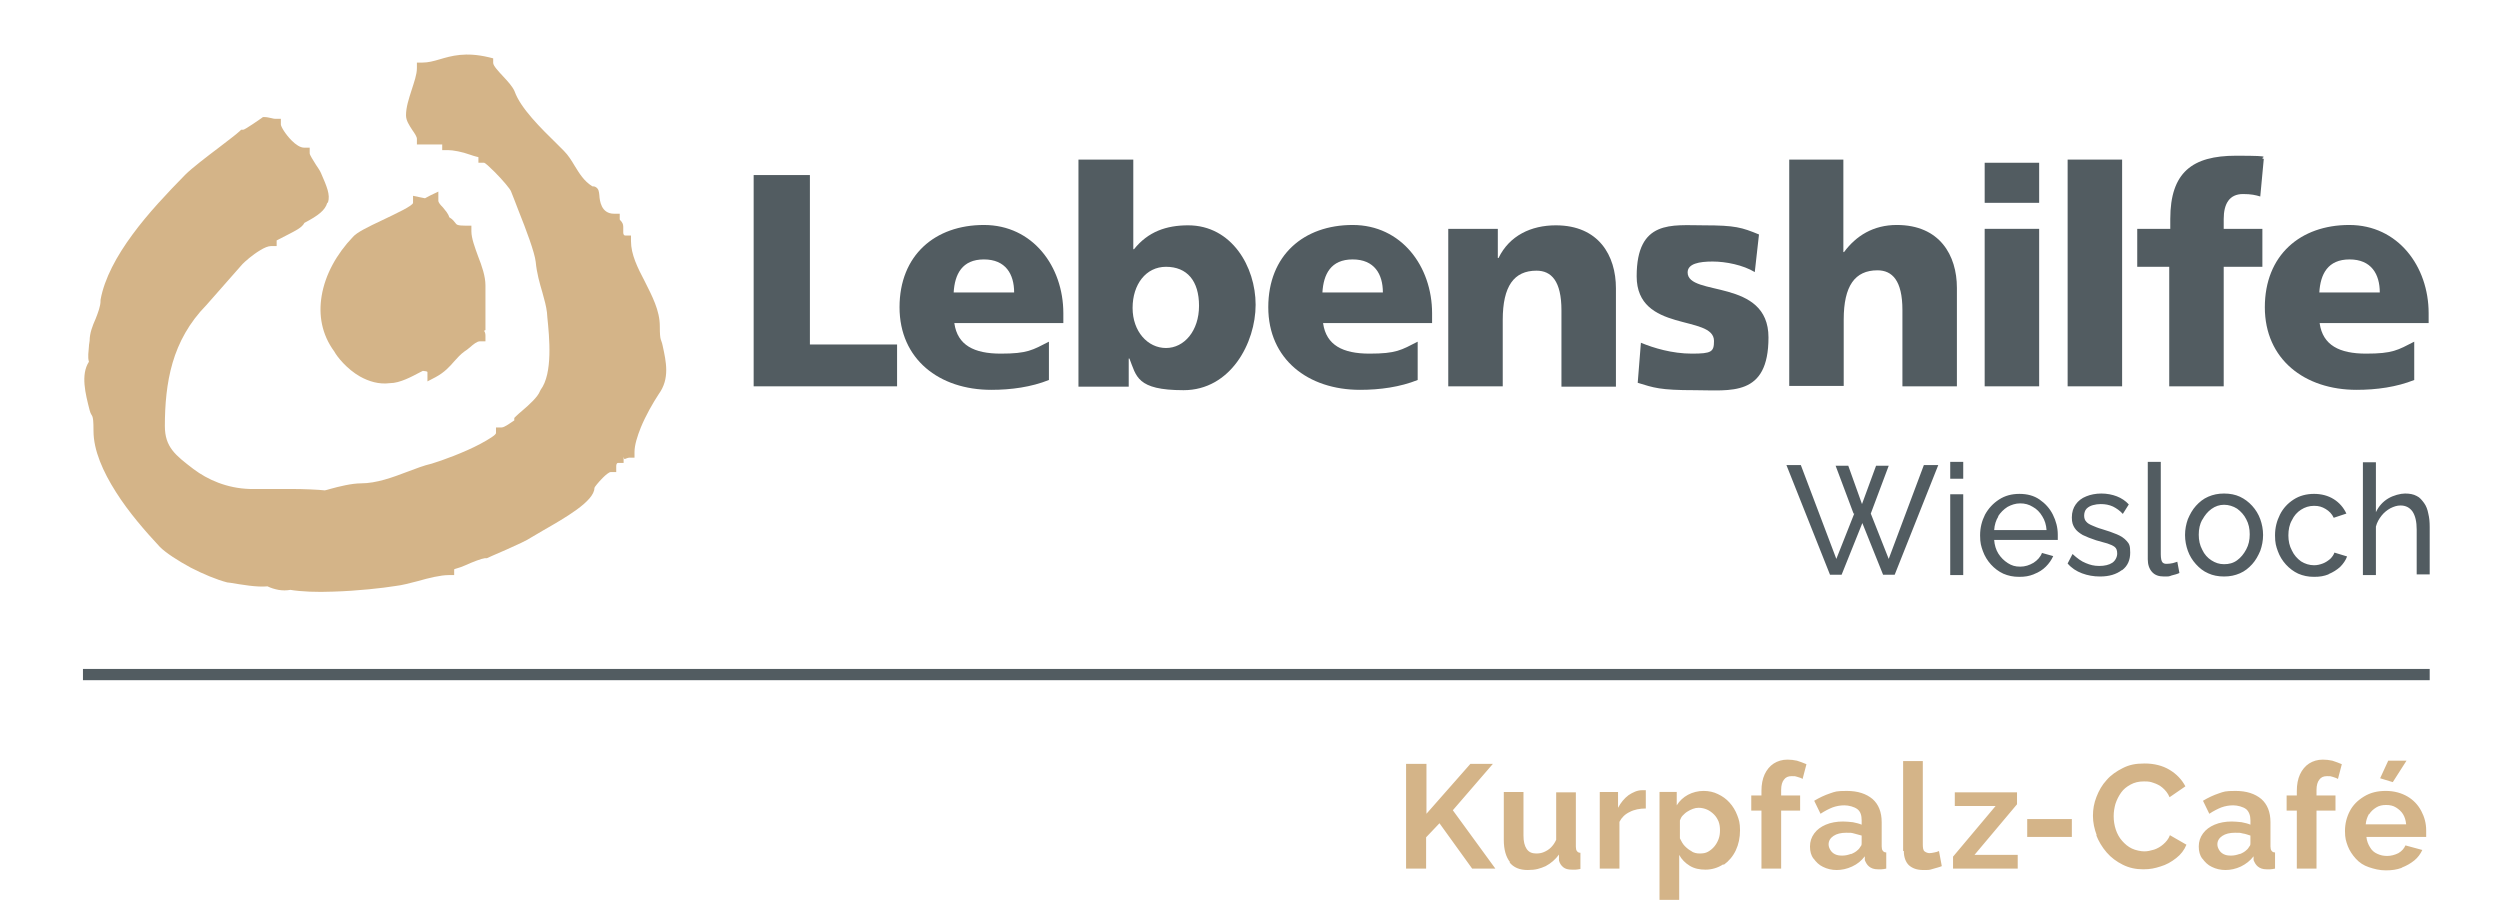
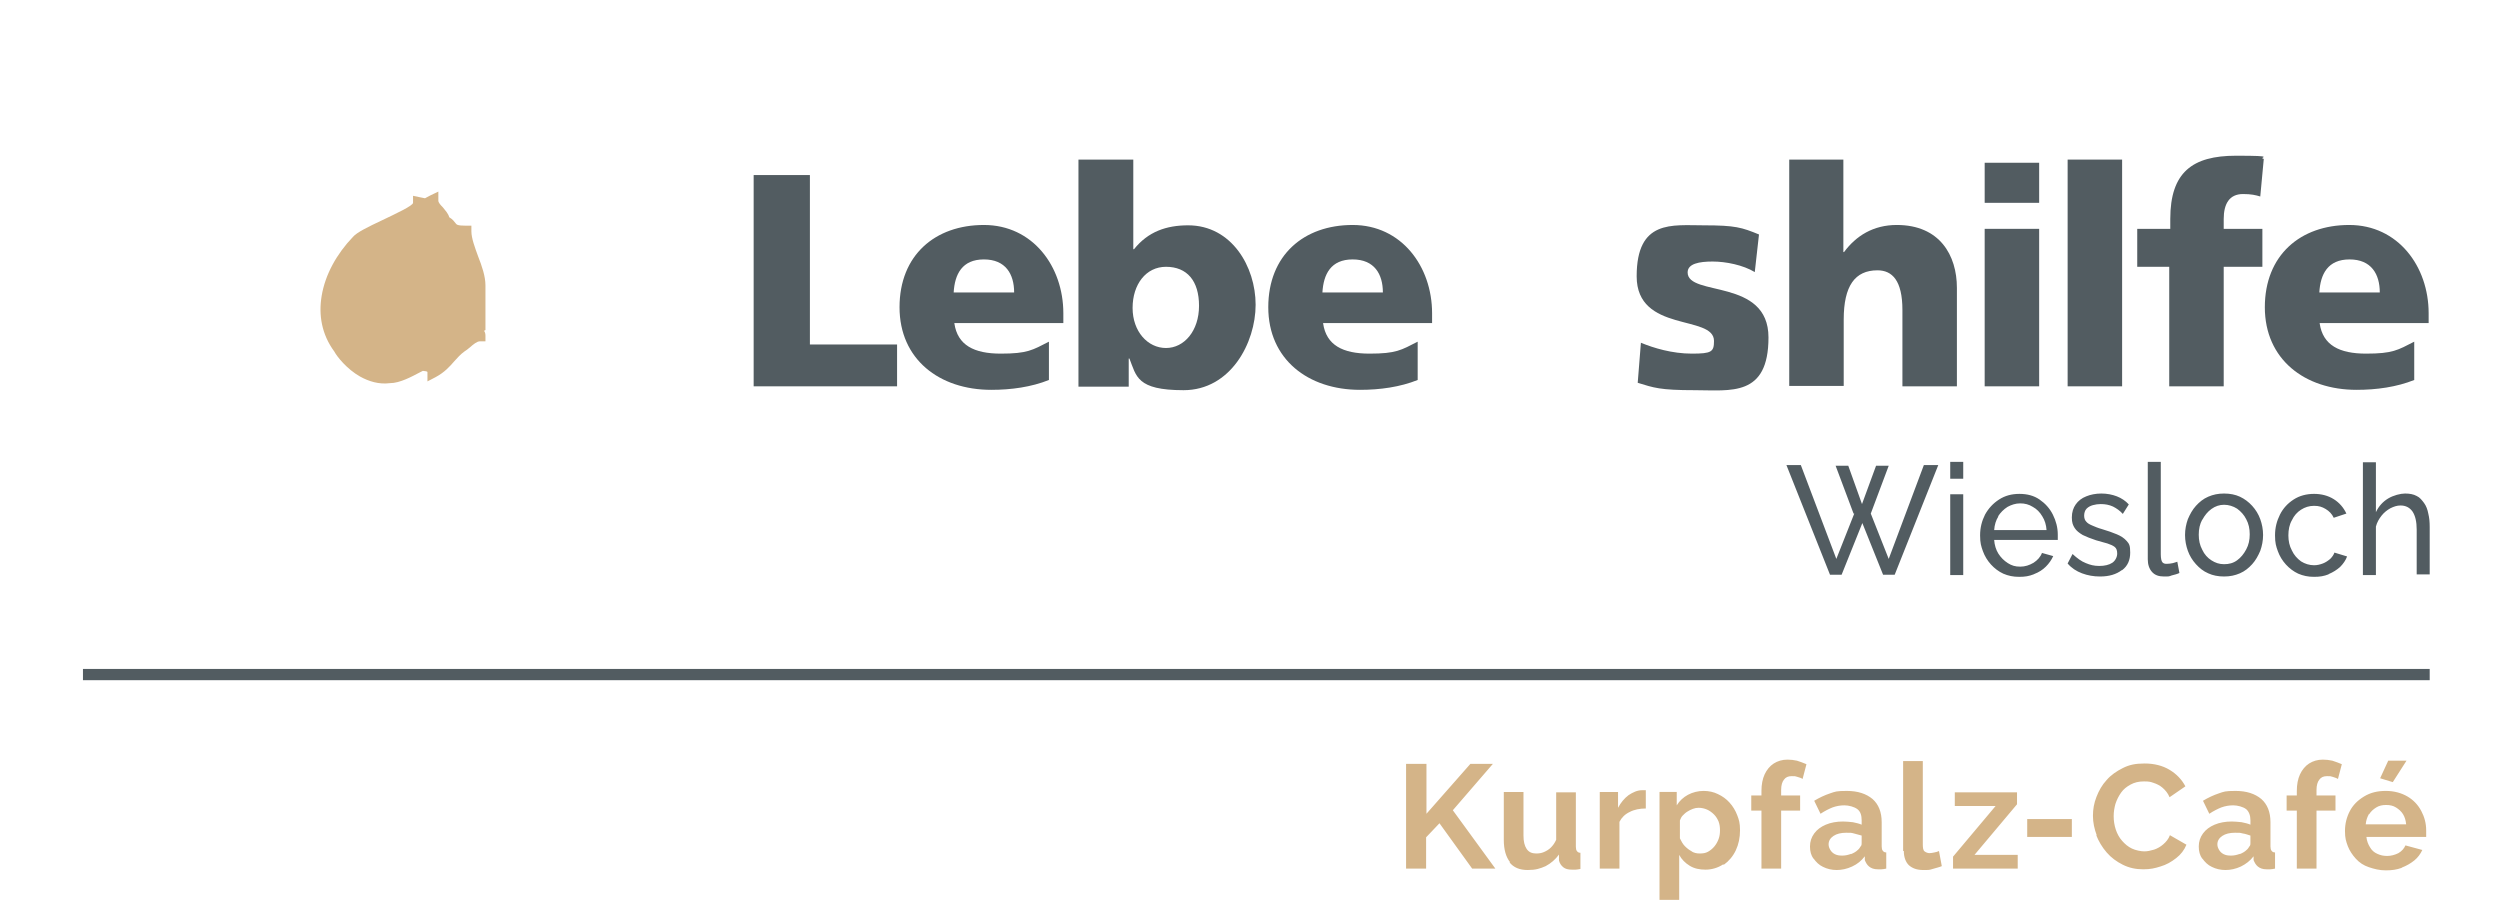
<svg xmlns="http://www.w3.org/2000/svg" id="Ebene_1" version="1.1" viewBox="0 0 711.2 263">
  <defs>
    <style>
      .st0 {
        fill: none;
        stroke: #525c61;
        stroke-width: 3.2px;
      }

      .st1 {
        fill: #525c61;
      }

      .st2 {
        fill: #d4b488;
      }
    </style>
  </defs>
  <g id="KC">
    <g>
      <g>
-         <path class="st2" d="M93.1,57.7c-.6,2.1-2.5,3.6-6.5,5.7-.7,1.4-2.7,2.3-4.6,3.3-1.6.8-3.3,1.7-3.3,1.7v1.6h-1.6c-.8,0-2,.5-3.1,1.2-2.2,1.3-4.3,3.2-5,3.9l-10.3,11.7h0c-4.9,5-7.9,10.6-9.6,16.4-1.7,5.8-2.2,12-2.2,18s3,8.3,8.1,12.2c4.1,3.1,9.6,5.5,16,5.7h0c2.4,0,6.7,0,11.5,0,4.2,0,8.1.2,9.9.4.4-.1.9-.2,1.5-.4,2.5-.7,6.2-1.6,8.8-1.6,4.4,0,9-1.7,13.2-3.3,2.4-.9,4.7-1.8,6.9-2.3,3-.9,9.3-3.2,13.8-5.6,2.6-1.4,4.5-2.6,4.5-3.1v-1.6h1.6c.5,0,1.1-.4,1.8-.8h0c1-.7,1.8-1.2,1.8-1.2v-.7l.5-.5c.5-.5,1.1-1,1.8-1.6,2-1.7,4.4-3.9,5-5.5l.2-.4c3.5-4.7,2.5-14.8,1.9-20.7h0s-.1-1.3-.1-1.3c-.2-1.7-.7-3.6-1.3-5.7-.8-2.7-1.6-5.5-1.9-8.7h0c-.3-2.7-2.7-9.1-4.9-14.6-.8-2-1.5-4-2.1-5.4h0c-.2-.7-2.5-3.4-4.7-5.6-1.4-1.4-2.7-2.6-3-2.6h-1.6v-1.6c0,0-1-.2-2.4-.7-2.2-.8-4.8-1.3-6.3-1.3h-1.6v-1.6s-4,0-5.6,0h-1.6v-1.6c0-.6-.6-1.5-1.3-2.5-.9-1.4-1.8-2.7-1.8-4.2,0-2.3.8-4.7,1.6-7.2.7-2.2,1.5-4.4,1.5-6.2v-1.6h1.6c1.6,0,3.1-.4,4.8-.9,3.4-1,7.4-2.2,14.1-.6l1.2.3v1.3c0,.8,1.5,2.4,2.9,3.9,1.3,1.4,2.6,2.8,3.2,4.2h0c1.7,4.8,7.4,10.4,12.2,15.1l1.8,1.8c1.3,1.3,2.2,2.8,3.1,4.3,1.3,2.1,2.6,4.3,5,5.8.3,0,.7,0,1.1.3h0c.7.5.8,1.2.9,2.2.1,1.6.5,5.3,4.2,5.3h1.6v1.6c0,0,.1.3.3.4.4.5.7.9.7,1.7s0,.4,0,.6h0c0,.3,0,.6,0,1s.1.9.6.9h1.6v1.6c0,3.8,1.9,7.6,3.9,11.4,2.1,4.2,4.3,8.3,4.3,12.8s.4,3.5.8,5.5c1,4.6,2.1,9.4-1.1,13.8h0c-1.7,2.6-3.7,6.1-5.1,9.5-1,2.5-1.8,5-1.8,7v1.6h-1.6c-.2,0-.7.2-1.2.4-.2,0-.3-.8-.3-.5v1.6h-1.6c-.5,0-.5.8-.5,1v1.6h-1.6c-.4,0-1.3.7-2.2,1.6-1.3,1.3-2.4,2.7-2.4,2.9,0,3.8-8.5,8.6-14.6,12.1-1.3.8-2.6,1.5-3.4,2-2.1,1.5-12.6,5.8-12.6,5.9h-.6c-.9.1-3.3,1-5.5,2-1.7.8-3.2,1-3.2,1.2v1.6h-1.6c-2.2,0-5.6.8-8.7,1.7-2.3.6-4.6,1.2-6.4,1.4-3.7.6-10.9,1.4-17.7,1.6-4.7.2-9.2,0-12.2-.5-1.1.2-2.2.2-3.4,0-1-.2-2.1-.5-3.1-1-3.1.3-7.4-.5-10.5-1h0s-.8-.1-.8-.1h-.1c-3.1-.8-6.9-2.4-10.4-4.2h0c-3.7-2-7.1-4.2-8.8-5.9h0c-4.2-4.5-8.9-9.9-12.5-15.6-3.7-5.8-6.4-11.9-6.4-17.4s-.5-3.6-1.1-5.9c-1.2-4.7-2.6-10.1-.2-13.8-.4-1.3-.1-2.9,0-4.4,0-.6.2-1.2.2-1.6,0-2.1.8-4.2,1.7-6.2.7-1.8,1.4-3.6,1.4-5.1v-.3c1.1-6.1,4.6-12.5,9.1-18.6,4.4-6,9.9-11.8,15-17,1.9-1.9,6.1-5.1,9.8-7.9,2.3-1.8,4.5-3.4,5.7-4.5l.4-.4h.6c.5,0,5.2-3.3,5.2-3.3l.4-.3h.5c.7,0,1.3.2,1.9.3.4.1.8.2,1.1.2h1.6v1.6c0,.6,1.3,2.8,3.1,4.6,1.1,1.1,2.4,2,3.5,2h1.6v1.6c0,.5,1,2,1.8,3.3.6.9,1.1,1.6,1.4,2.3h0c1.7,3.9,2.7,6.2,2,8.4" />
        <path class="st2" d="M126,59c.7.9,1.5,1.7,1.8,2.8,1,.6,1.4,1.2,1.8,1.7.3.4.5.7,2.9.7h1.6v1.6c0,2,1,4.6,1.9,7.1,1.1,2.8,2.1,5.7,2.1,8.3v12.7l-.4.2c.3.4.4.9.4,1.4v1.6h-1.6c-.8,0-1.9.9-2.8,1.7-.6.5-1.1.9-1.6,1.2-1.1.8-1.9,1.7-2.8,2.7-1.4,1.6-2.8,3.2-5.4,4.6l-2.3,1.2v-2.6c0-.3-.6-.3-1.3-.4l-.8.4c-2.3,1.2-5.7,3.1-8.6,3.1-3.1.4-6-.5-8.5-1.9-3.7-2.1-6.5-5.6-7.3-7.1-3.6-4.9-4.5-10.4-3.6-15.8,1-6.1,4.3-12,8.9-16.8,1.1-1.3,4.4-2.9,8-4.6,4.4-2.1,9.1-4.3,9.1-5.1v-2l1.9.4,1.5.3,1.5-.8,2.3-1.1v2.6c0,.5.6,1.2,1.2,1.8" />
        <line class="st0" x1="23.6" y1="191.9" x2="691.2" y2="191.9" />
      </g>
      <polygon class="st1" points="214.4 49.8 230.4 49.8 230.4 98 255.2 98 255.2 109.9 214.4 109.9 214.4 49.8" />
      <g>
        <path class="st1" d="M271.5,92c.9,6.2,5.6,8.6,13.2,8.6s9-1,13.7-3.4v10.9c-5,2-10.7,2.8-16.4,2.8-14.8,0-26.1-8.7-26.1-23.5s10.1-23.4,24-23.4,22.6,11.8,22.6,25.1v2.8h-31ZM288.5,83.2c0-5.2-2.4-9.4-8.6-9.4s-8.3,4.2-8.6,9.4h17.2Z" />
        <path class="st1" d="M306.8,45.4h15.6v25.5h.2c4-5,9.2-6.8,15.4-6.8,12.4,0,19.2,11.8,19.2,22.6s-7.1,24.3-20.5,24.3-13.4-4-15.4-9h-.2v8h-14.3V45.4ZM331.7,75.9c-5.7,0-9.5,5-9.5,11.7s4.3,11.4,9.5,11.4,9.4-4.9,9.4-12-3.4-11.1-9.4-11.1" />
        <path class="st1" d="M376.4,92c.9,6.2,5.6,8.6,13.2,8.6s9-1,13.7-3.4v10.9c-5,2-10.7,2.8-16.4,2.8-14.8,0-26.1-8.7-26.1-23.5s10.1-23.4,24-23.4,22.6,11.8,22.6,25.1v2.8h-31ZM393.4,83.2c0-5.2-2.4-9.4-8.6-9.4s-8.3,4.2-8.6,9.4h17.2Z" />
-         <path class="st1" d="M412,65.1h14.1v8.3h.2c3.1-6.4,9.3-9.3,16.3-9.3,12.2,0,17.1,8.6,17.1,17.9v28h-15.5v-21.7c0-8.4-2.9-11.3-7.1-11.3-6.4,0-9.6,4.4-9.6,14v18.9h-15.5v-44.8Z" />
        <path class="st1" d="M466.8,97.5c3.6,1.5,8.9,3.1,14.5,3.1s6.3-.5,6.3-3.6c0-7.6-22-2.2-22-18.4s10.1-14.5,19.1-14.5,10.8.6,15.7,2.6l-1.2,10.7c-3.3-2-8.2-3-12-3s-7.1.6-7.1,3.1c0,7,23,1.5,23,18.5s-10.8,15-20.9,15-11.7-.7-16.3-2.1l.9-11.3Z" />
        <path class="st1" d="M508.9,45.4h15.5v26.3h.2c3.4-4.6,8.3-7.7,15-7.7,12.2,0,17.1,8.6,17.1,17.9v28h-15.5v-21.7c0-8.4-2.9-11.3-7.1-11.3-6.4,0-9.6,4.4-9.6,14v18.9h-15.5V45.4Z" />
      </g>
      <path class="st1" d="M580.1,57.7h-15.5v-11.4h15.5v11.4ZM564.6,65.1h15.5v44.8h-15.5v-44.8Z" />
      <rect class="st1" x="588.2" y="45.4" width="15.5" height="64.5" />
      <g>
        <path class="st1" d="M617.1,75.9h-9.1v-10.8h9.4v-2.8c0-13.3,6.3-18,18.7-18s5.9.5,7.9.9l-1,10.7c-1.3-.4-2.6-.7-4.9-.7-3.9,0-5.5,2.8-5.5,7.1v2.8h11v10.8h-11v34h-15.5v-34Z" />
        <path class="st1" d="M659.9,92c.9,6.2,5.6,8.6,13.2,8.6s9-1,13.7-3.4v10.9c-5,2-10.7,2.8-16.4,2.8-14.8,0-26.1-8.7-26.1-23.5s10.1-23.4,24-23.4,22.6,11.8,22.6,25.1v2.8h-31ZM677,83.2c0-5.2-2.4-9.4-8.6-9.4s-8.3,4.2-8.6,9.4h17.2Z" />
        <path class="st1" d="M691.2,149.9c0-1.4-.1-2.6-.4-3.8-.2-1.1-.6-2.2-1.2-3s-1.2-1.6-2.1-2c-.9-.5-2-.7-3.3-.7s-3.3.5-4.8,1.4c-1.5.9-2.7,2.2-3.5,3.9v-14.2h-3.7v32.1h3.7v-13.8c.3-1.2.9-2.2,1.6-3.1.7-.9,1.6-1.6,2.5-2.1,1-.5,1.9-.8,2.9-.8,1.5,0,2.6.6,3.4,1.7.8,1.2,1.2,2.9,1.2,5.2v12.7h3.7v-13.6ZM662.5,163.3c1.2-.5,2.3-1.2,3.2-2,.9-.9,1.6-1.9,2-3l-3.6-1.1c-.2.6-.6,1.2-1.2,1.8-.6.5-1.3,1-2.1,1.3-.8.3-1.6.5-2.5.5-1.3,0-2.6-.4-3.7-1.1-1.1-.8-2-1.8-2.6-3.1-.7-1.3-1-2.7-1-4.3s.3-3.1,1-4.3c.6-1.3,1.5-2.3,2.6-3,1.1-.7,2.3-1.1,3.7-1.1s2.3.3,3.3.9c1,.6,1.8,1.4,2.3,2.5l3.6-1.2c-.8-1.7-2-3.1-3.6-4.1-1.6-1-3.5-1.5-5.6-1.5s-4.1.5-5.8,1.6c-1.7,1.1-3,2.5-3.9,4.3-.9,1.8-1.4,3.7-1.4,5.9s.3,3.1.8,4.5c.5,1.4,1.3,2.7,2.3,3.8,1,1.1,2.2,2,3.5,2.6,1.4.6,2.8.9,4.5.9s2.8-.2,4.1-.7M626.5,147.9c.7-1.3,1.5-2.3,2.6-3.1,1.1-.8,2.3-1.2,3.6-1.2s2.6.4,3.7,1.1c1.1.8,2,1.8,2.6,3,.7,1.3,1,2.7,1,4.3s-.3,3-1,4.3c-.7,1.3-1.5,2.3-2.6,3.1-1.1.8-2.3,1.1-3.7,1.1s-2.5-.4-3.6-1.1-2-1.7-2.6-3c-.7-1.3-1-2.7-1-4.3s.3-3,1-4.3M637.2,163.1c1.4-.6,2.5-1.5,3.5-2.6,1-1.1,1.7-2.4,2.3-3.8.5-1.4.8-2.9.8-4.5s-.3-3.1-.8-4.5c-.5-1.4-1.3-2.7-2.3-3.8-1-1.1-2.2-2-3.5-2.6-1.3-.6-2.8-.9-4.5-.9s-3.1.3-4.5.9c-1.4.6-2.5,1.5-3.5,2.6-1,1.1-1.7,2.4-2.3,3.8-.5,1.4-.8,2.9-.8,4.5s.3,3.1.8,4.5c.5,1.4,1.3,2.7,2.3,3.8,1,1.1,2.1,2,3.5,2.6,1.3.6,2.8.9,4.5.9s3.1-.3,4.5-.9M611,159.1c0,1.5.4,2.7,1.2,3.6.8.9,1.9,1.3,3.4,1.3s1.4,0,2.2-.3c.8-.2,1.6-.4,2.2-.7l-.6-3.2c-.4.1-.8.3-1.3.4-.5.1-1.1.2-1.7.2s-.9-.1-1.2-.4c-.3-.3-.5-1.1-.5-2.3v-26.3h-3.7v27.7ZM603.7,162.2c1.6-1.2,2.3-2.9,2.3-5s-.3-2.5-1-3.3c-.7-.8-1.6-1.4-2.8-1.9-1.2-.5-2.6-1-4.3-1.5-1.1-.3-2-.7-2.7-1-.7-.3-1.3-.6-1.7-1.1-.4-.4-.6-1-.6-1.7s.2-1.5.7-2c.5-.5,1.1-.8,1.8-1,.7-.2,1.5-.3,2.2-.3,1.3,0,2.4.2,3.5.7,1,.5,2,1.2,2.8,2.1l1.7-2.7c-.9-1-2.1-1.8-3.4-2.3-1.3-.5-2.8-.8-4.4-.8s-3.1.3-4.3.8c-1.3.5-2.3,1.3-3,2.3-.7,1-1.1,2.2-1.1,3.7s.3,2.2.8,3c.5.8,1.3,1.4,2.3,2,1,.5,2.3,1,3.8,1.5,1.2.3,2.3.7,3.2.9.9.3,1.6.6,2.1,1,.5.4.7,1,.7,1.9s-.5,2-1.4,2.6c-.9.6-2.2.9-3.7.9s-2.6-.3-3.8-.8c-1.3-.5-2.5-1.4-3.8-2.6l-1.4,2.7c1.1,1.3,2.5,2.2,4.1,2.8,1.6.6,3.3.9,5.1.9,2.6,0,4.6-.6,6.2-1.8M568.4,146.9c.7-1.1,1.6-2,2.7-2.7,1.1-.6,2.3-1,3.6-1s2.5.3,3.6,1c1.1.6,2,1.5,2.7,2.7.7,1.1,1.1,2.4,1.2,3.9h-14.9c.1-1.5.5-2.8,1.2-3.9M578.7,163.3c1.3-.5,2.4-1.2,3.3-2.1.9-.9,1.6-1.9,2.1-3l-3.2-.9c-.4,1.1-1.3,2.1-2.4,2.8-1.2.7-2.4,1.1-3.8,1.1s-2.4-.3-3.5-1c-1.1-.7-2-1.6-2.7-2.7-.7-1.1-1.1-2.5-1.2-3.9h18.1c0-.1,0-.4,0-.6,0-.3,0-.6,0-.9,0-2-.5-3.9-1.4-5.7-.9-1.8-2.2-3.2-3.8-4.3-1.6-1.1-3.5-1.6-5.7-1.6s-4.1.5-5.8,1.6c-1.7,1.1-3,2.5-4,4.3-.9,1.8-1.4,3.7-1.4,5.9s.3,3.1.8,4.5c.5,1.4,1.3,2.7,2.3,3.8,1,1.1,2.2,2,3.5,2.6,1.4.6,2.8.9,4.5.9s2.8-.2,4.1-.7M558.5,131.4h-3.7v4.8h3.7v-4.8ZM558.5,140.6h-3.7v23h3.7v-23ZM527.5,146.1l-5.1,12.9-10.1-26.7h-4.1l12.4,31.2h3.3l5.9-14.7,5.9,14.7h3.3l12.4-31.2h-4.1l-10,26.7-5.1-12.9,5.1-13.6h-3.6l-4,10.9-3.9-10.9h-3.6l5.1,13.6Z" />
        <path class="st2" d="M684.6,216.4h-5.2l-2.3,5,3.6,1.1,3.9-6.1ZM674,231.6c.5-.8,1.2-1.4,2-1.9.8-.5,1.7-.7,2.8-.7s2,.2,2.8.7c.8.5,1.5,1.1,2,1.9.5.8.8,1.8.9,2.9h-11.5c.1-1.1.4-2,.9-2.9M683.3,246.8c1.3-.5,2.5-1.2,3.5-2s1.8-1.9,2.3-3l-4.8-1.3c-.4.9-1,1.6-2,2.2-1,.5-2.1.8-3.2.8s-1.9-.2-2.8-.6-1.6-1-2.1-1.9c-.5-.8-.9-1.8-1-2.9h17c0-.2,0-.5,0-.9,0-.3,0-.7,0-1,0-2-.5-3.8-1.4-5.5-.9-1.7-2.2-3.1-3.9-4.1-1.7-1-3.8-1.6-6.2-1.6s-4.4.5-6.2,1.6-3.1,2.4-4,4.1c-.9,1.7-1.4,3.6-1.4,5.7s.3,2.9.8,4.3c.5,1.3,1.3,2.5,2.3,3.6s2.2,1.9,3.7,2.4,3,.9,4.8.9,3.1-.2,4.5-.7M659,247.1v-16.5h5.4v-4.3h-5.4v-1.6c0-1.3.3-2.3.8-2.9.5-.7,1.2-1,2.2-1s1,0,1.6.2c.6.2,1,.3,1.5.6l1.1-4.2c-.9-.4-1.8-.7-2.7-1-.9-.2-1.8-.3-2.7-.3-1.5,0-2.8.4-3.9,1.1-1.1.7-2,1.8-2.6,3.1-.6,1.3-.9,2.9-.9,4.7v1.3h-2.9v4.3h2.9v16.5h5.6ZM637.2,242.9c-.8.3-1.6.5-2.5.5s-1.5-.1-2.1-.4c-.6-.3-1-.7-1.3-1.2-.3-.5-.5-1-.5-1.6,0-1,.5-1.8,1.4-2.4.9-.6,2.1-.9,3.6-.9s1.4,0,2.2.2c.8.1,1.5.4,2.2.6v2.2c0,.3,0,.6-.3.9-.2.3-.4.7-.8,1-.5.5-1.2.9-2,1.2M626.5,244.2c.7,1,1.6,1.9,2.7,2.4,1.2.6,2.5.9,3.9.9s2.9-.3,4.4-1c1.4-.7,2.6-1.6,3.6-2.9v1.1c.3.7.6,1.3,1.2,1.8.6.5,1.4.8,2.5.8s.6,0,1,0c.4,0,.9-.1,1.4-.2v-4.6c-.5,0-.8-.2-1-.5-.2-.2-.3-.7-.3-1.2v-6.9c0-2.9-.9-5.1-2.6-6.6-1.8-1.5-4.2-2.3-7.3-2.3s-3.3.2-4.8.7c-1.5.5-3,1.2-4.5,2.1l1.8,3.7c1.2-.8,2.4-1.4,3.4-1.8,1.1-.4,2.2-.6,3.4-.6s2.8.4,3.7,1.1c.8.7,1.2,1.8,1.2,3.2v1.2c-.7-.3-1.5-.5-2.5-.7-1-.1-1.9-.2-2.8-.2-1.8,0-3.5.3-4.9.9-1.4.6-2.5,1.4-3.3,2.5-.8,1.1-1.2,2.3-1.2,3.7s.3,2.5,1,3.5M596.3,237.5c.7,1.8,1.7,3.5,3,5,1.3,1.5,2.8,2.6,4.6,3.5,1.8.9,3.7,1.3,5.8,1.3s3.3-.3,4.9-.8c1.7-.5,3.1-1.3,4.5-2.4,1.3-1,2.3-2.3,2.9-3.8l-4.7-2.7c-.4,1.1-1.1,1.9-1.9,2.6-.8.7-1.7,1.2-2.6,1.5-1,.3-1.9.5-2.8.5s-2.5-.3-3.5-.8c-1.1-.5-2-1.3-2.8-2.2-.8-.9-1.4-2-1.8-3.2-.4-1.2-.6-2.5-.6-3.8s.2-2.4.5-3.5c.4-1.2.9-2.2,1.6-3.2.7-1,1.6-1.7,2.7-2.3,1.1-.6,2.3-.9,3.8-.9s1.8.1,2.7.4c.9.3,1.8.7,2.6,1.4.8.7,1.5,1.5,2,2.7l4.5-3.1c-1-1.9-2.5-3.5-4.5-4.7-2-1.2-4.4-1.8-7.1-1.8s-4.4.4-6.2,1.3c-1.8.9-3.4,2-4.6,3.4-1.3,1.4-2.2,3-2.9,4.8-.7,1.8-1,3.5-1,5.4s.4,3.7,1.1,5.6M589.4,233h-12.7v5.1h12.7v-5.1ZM555.6,247.1h18.4v-3.9h-12.3l12.1-14.4v-3.4h-17.7v3.9h11.6l-12.1,14.4v3.4ZM541.6,242.1c0,1.7.5,3.1,1.4,4,1,.9,2.3,1.4,4.1,1.4s1.7,0,2.7-.3,1.9-.5,2.6-.8l-.8-4.3c-.4.2-.8.3-1.3.4-.5.1-.9.2-1.4.2s-1-.2-1.4-.5-.5-1-.5-2v-23.7h-5.6v25.6ZM526.6,242.9c-.8.3-1.6.5-2.5.5s-1.5-.1-2.1-.4c-.6-.3-1-.7-1.3-1.2-.3-.5-.5-1-.5-1.6,0-1,.5-1.8,1.4-2.4.9-.6,2.1-.9,3.6-.9s1.4,0,2.2.2,1.5.4,2.2.6v2.2c0,.3,0,.6-.3.9-.2.3-.4.7-.8,1-.5.5-1.2.9-2,1.2M515.9,244.2c.7,1,1.6,1.9,2.7,2.4,1.2.6,2.5.9,3.9.9s2.9-.3,4.4-1,2.6-1.6,3.6-2.9v1.1c.3.7.6,1.3,1.2,1.8.6.5,1.4.8,2.5.8s.6,0,1,0c.4,0,.9-.1,1.4-.2v-4.6c-.5,0-.8-.2-1-.5-.2-.2-.3-.7-.3-1.2v-6.9c0-2.9-.9-5.1-2.6-6.6-1.8-1.5-4.2-2.3-7.3-2.3s-3.3.2-4.8.7-3,1.2-4.5,2.1l1.8,3.7c1.2-.8,2.4-1.4,3.4-1.8,1.1-.4,2.2-.6,3.4-.6s2.8.4,3.7,1.1,1.2,1.8,1.2,3.2v1.2c-.7-.3-1.5-.5-2.5-.7-1-.1-1.9-.2-2.8-.2-1.8,0-3.5.3-4.9.9-1.4.6-2.5,1.4-3.3,2.5s-1.2,2.3-1.2,3.7.3,2.5,1,3.5M506.7,247.1v-16.5h5.4v-4.3h-5.4v-1.6c0-1.3.3-2.3.8-2.9.5-.7,1.2-1,2.2-1s1,0,1.6.2c.6.2,1.1.3,1.5.6l1.1-4.2c-.9-.4-1.8-.7-2.7-1-.9-.2-1.8-.3-2.7-.3-1.5,0-2.8.4-3.9,1.1-1.1.7-2,1.8-2.6,3.1-.6,1.3-.9,2.9-.9,4.7v1.3h-2.9v4.3h2.9v16.5h5.6ZM481.3,242.2c-.8-.4-1.4-.9-2-1.5s-1-1.4-1.4-2.2v-5.1c.2-.5.4-1,.8-1.4s.8-.8,1.3-1.1c.5-.3,1-.6,1.6-.8.5-.2,1.1-.3,1.6-.3.9,0,1.7.2,2.4.5.7.3,1.4.8,2,1.4s1,1.3,1.3,2c.3.8.4,1.6.4,2.5s-.1,1.7-.4,2.5c-.3.8-.7,1.5-1.2,2.1-.5.6-1.1,1.1-1.8,1.5-.7.4-1.5.5-2.4.5s-1.6-.2-2.3-.6M490.4,246c1.4-1,2.6-2.4,3.4-4.1s1.2-3.6,1.2-5.7-.3-3-.8-4.3c-.5-1.3-1.2-2.5-2.2-3.6-.9-1-2-1.8-3.3-2.4-1.2-.6-2.6-.9-4.1-.9s-3.1.4-4.4,1.1c-1.3.7-2.4,1.7-3.2,3v-3.8h-4.9v30.7h5.6v-12.8c.7,1.3,1.7,2.3,3,3.1,1.3.8,2.8,1.1,4.5,1.1s3.5-.5,5-1.5M468.2,224.8c-.1,0-.3,0-.4,0h-.7c-1.3,0-2.6.6-3.8,1.4-1.2.9-2.2,2.1-3,3.6v-4.5h-5.2v21.8h5.6v-13.3c.6-1.2,1.6-2.2,2.9-2.8,1.3-.7,2.9-1,4.6-1v-5.1ZM429.4,245.3c1.2,1.5,2.9,2.2,5.2,2.2s3.5-.4,5.1-1.1c1.5-.8,2.8-1.9,3.8-3.3v1.7c.2.8.6,1.4,1.2,1.9s1.4.7,2.5.7.7,0,1,0c.4,0,.8-.1,1.4-.2v-4.6c-.5,0-.8-.2-1-.5-.2-.2-.3-.7-.3-1.2v-15.5h-5.6v13.5c-.4.9-.9,1.6-1.5,2.2-.6.6-1.3,1-2,1.3-.7.3-1.4.4-2.2.4-1.2,0-2.1-.4-2.7-1.3s-.9-2.1-.9-3.8v-12.4h-5.6v13.6c0,2.8.6,4.9,1.8,6.4M405.7,247.1v-8.9l3.8-4,9.3,12.9h6.6l-12.1-16.6,11.4-13.2h-6.4l-12.5,14.2v-14.2h-5.8v29.8h5.8Z" />
      </g>
    </g>
  </g>
</svg>